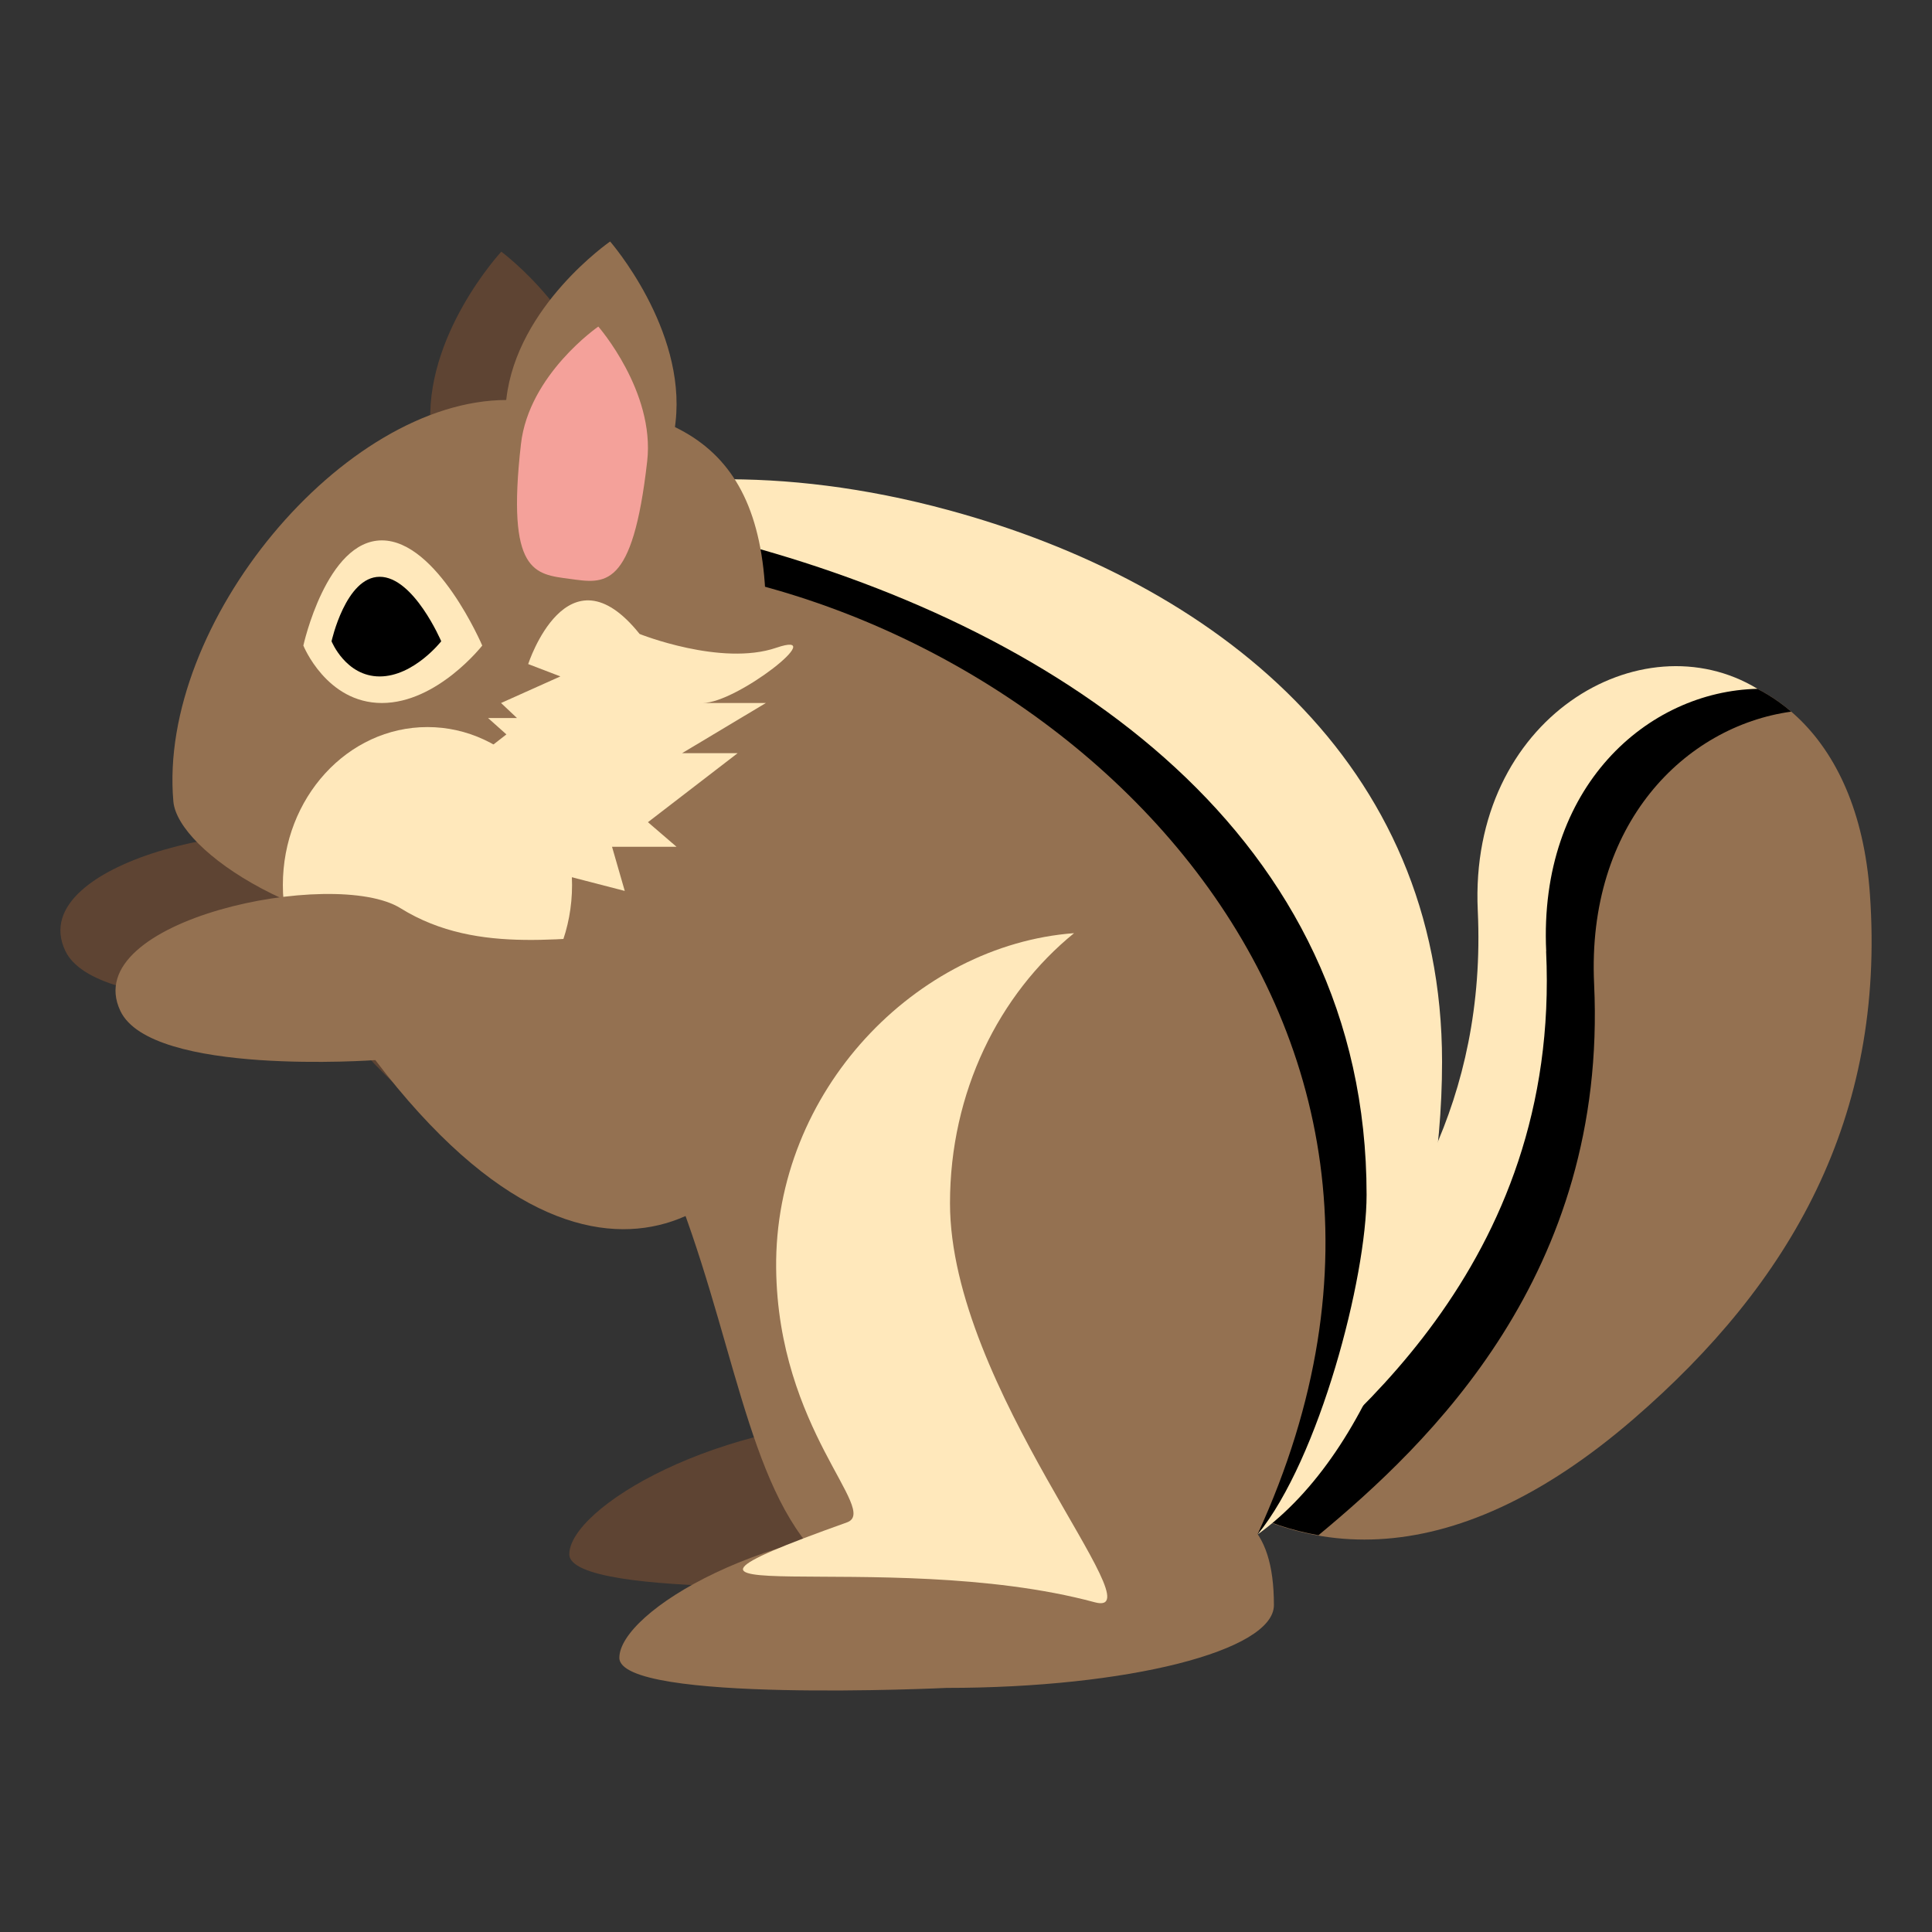
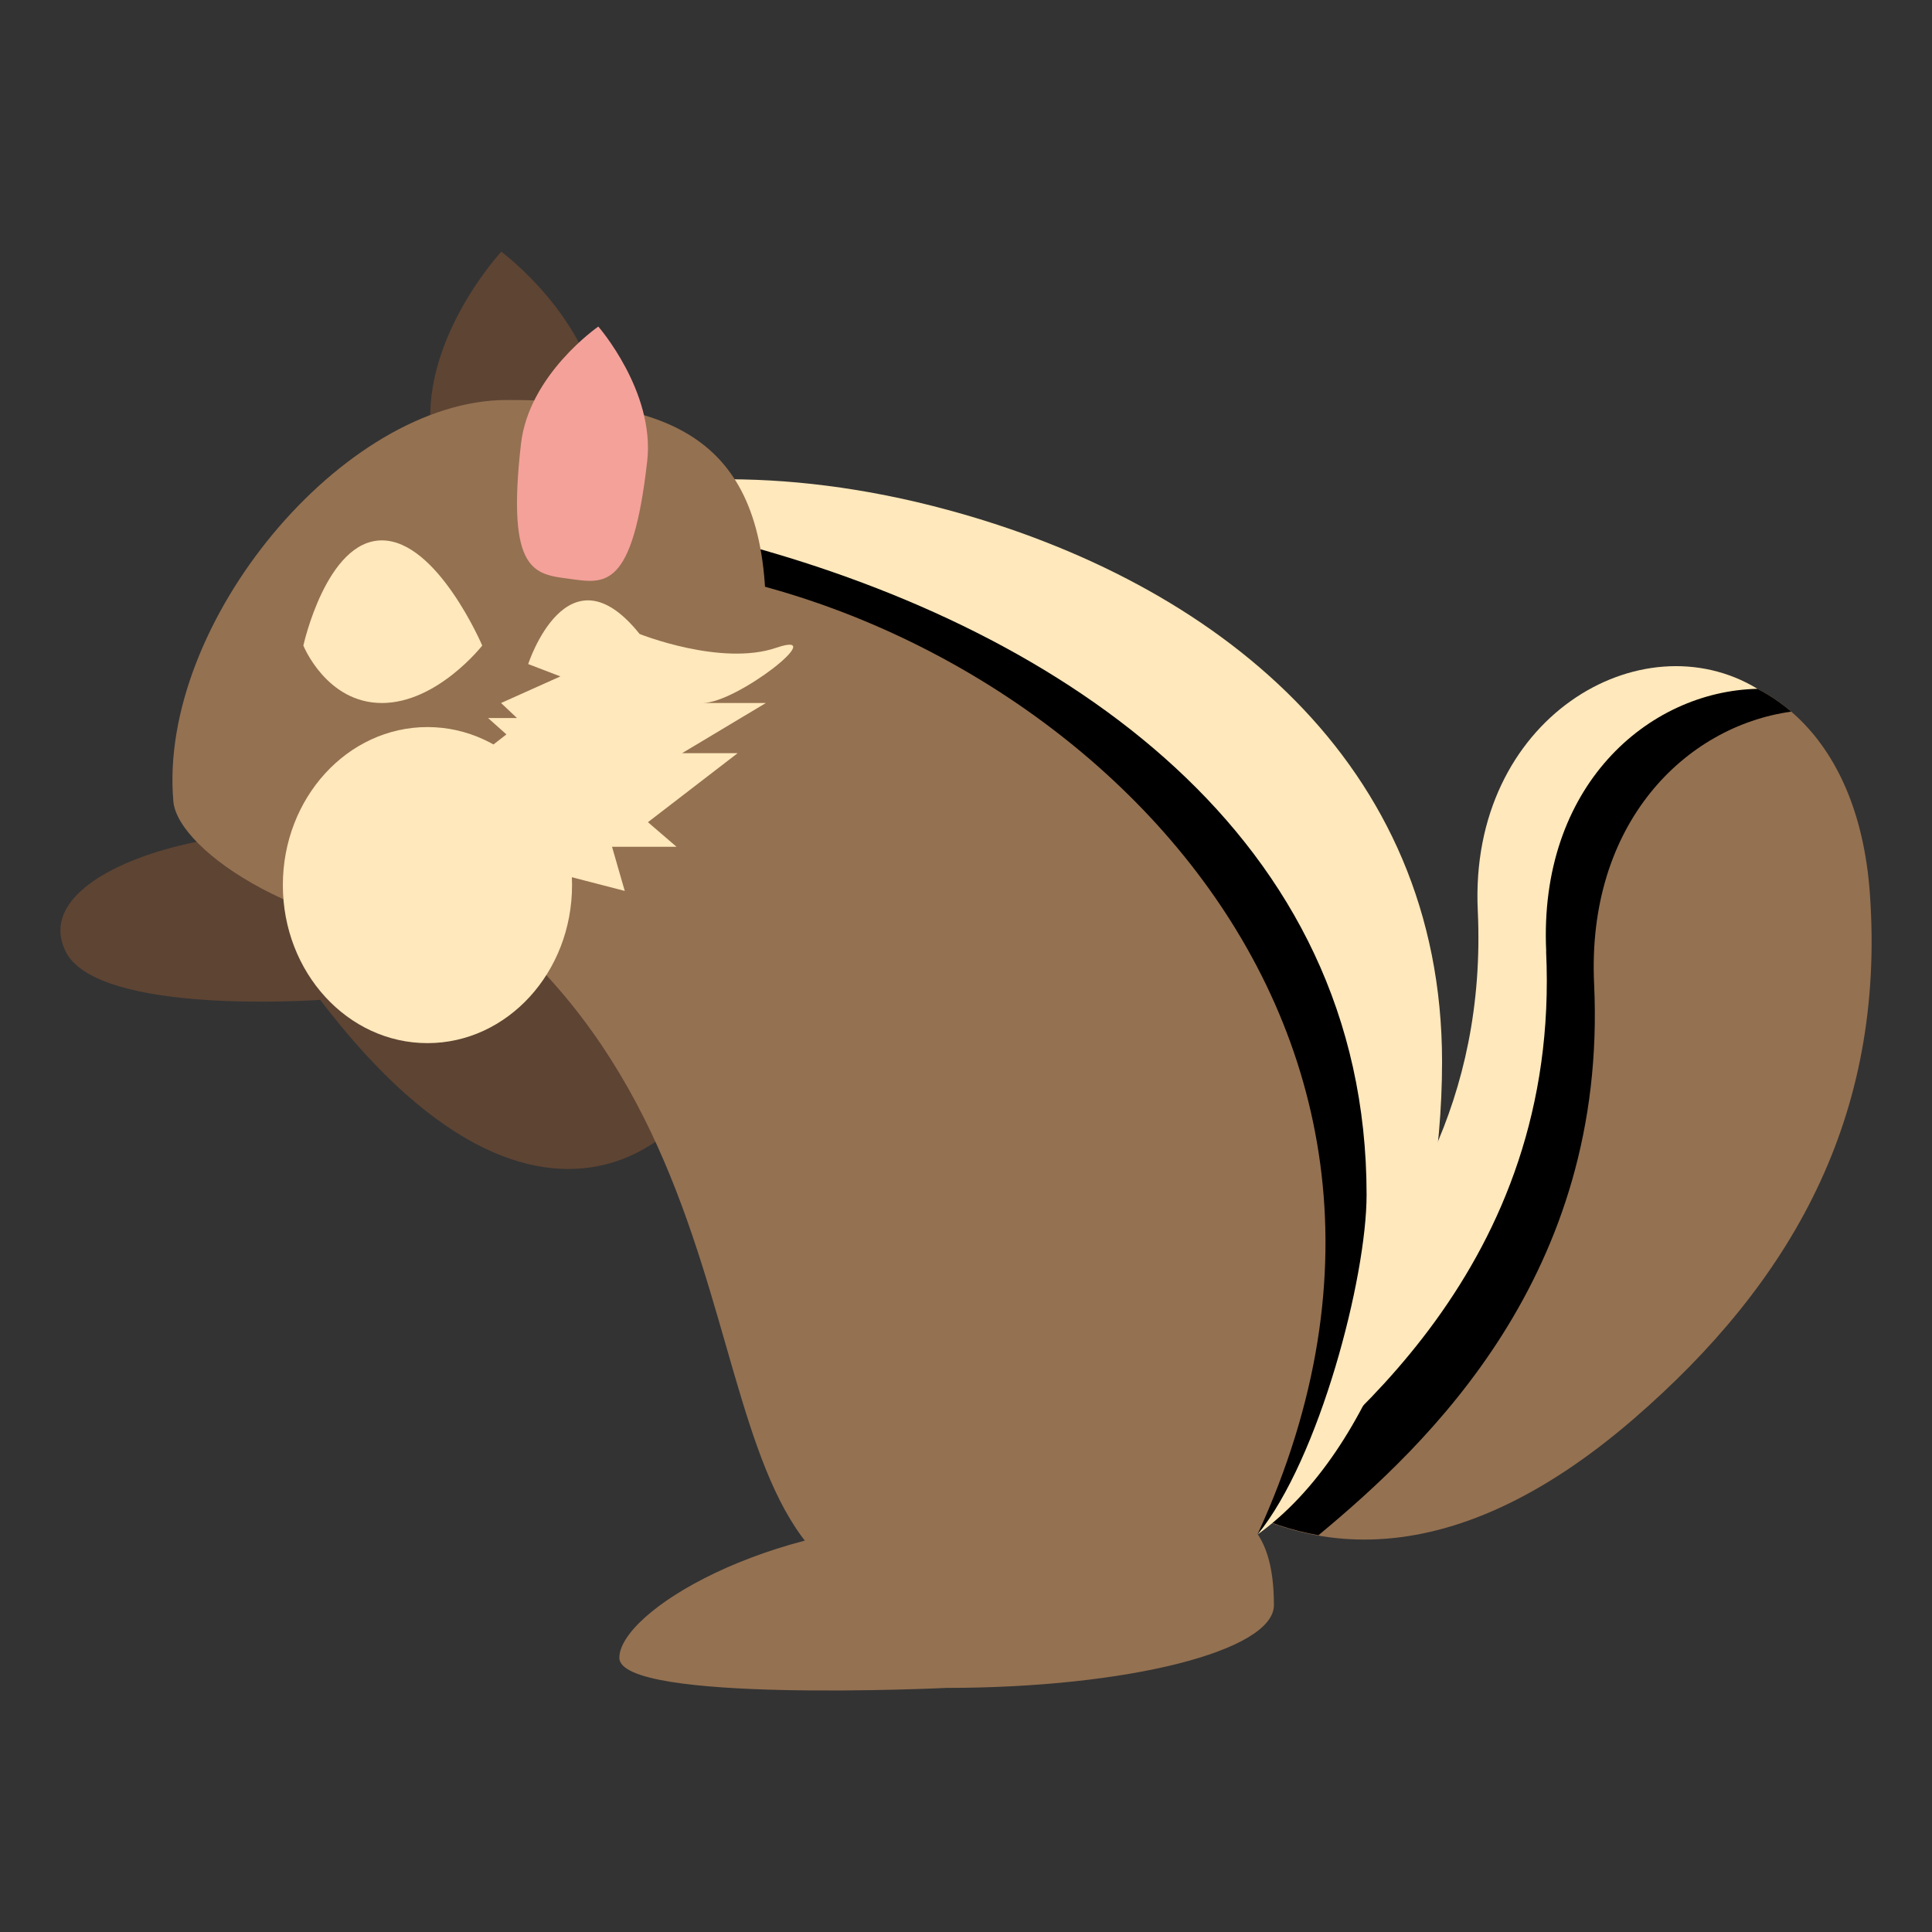
<svg xmlns="http://www.w3.org/2000/svg" viewBox="0 0 64 64" enable-background="new 0 0 64 64">
  <rect x="0" y="0" width="64" height="64" fill="#333333" stroke="none" />
  <path fill="#947151" d="m38.838 48.48c3.955 3.389 9.188 3.791 15.283-1.481 5.188-4.486 8.346-9.959 7.822-17.384-.766-10.876-13.277-9.01-12.83.518.592 12.616-11.424 17.362-10.275 18.347" />
  <path d="m52.807 32.594c-.249-5.307 3.01-8.531 6.528-9.02-3.86-3.317-10.551-.464-10.222 6.551.592 12.617-11.424 17.363-10.275 18.347 1.447 1.241 3.068 2.075 4.838 2.384 3.64-3.02 9.582-8.643 9.131-18.262" />
  <path fill="#ffe8bb" d="m51.22 31.514c-.256-5.458 3.363-8.616 7-8.696-3.85-2.338-9.565.97-9.267 7.345.591 12.617-11.26 17.326-10.111 18.309.741.635 1.527 1.166 2.355 1.573 3.1-2.541 10.512-8.07 10.02-18.531" />
  <g fill="#5e4433">
    <path d="m23.883 34.451c.065 2.299-5.401 9.02-13.276-1.329 0 0-7.418.54-8.445-1.626-1.432-3.02 7.08-4.776 9.283-3.404 5.225 3.248 12.172-2.993 12.438 6.359" />
-     <path d="m40.541 49.741c0 1.518-4.854 2.743-10.842 2.743 0 0-10.84.519-10.84-.997 0-1.513 4.854-4.489 10.84-4.489 5.989 0 10.842 1.231 10.842 2.743" />
  </g>
  <g fill="#947151">
    <path d="m47.5 35.09c0 9.929-7.365 17.978-16.453 17.978-9.09 0-4.316-14.86-15.732-23.25-7.54-5.542-2.134-17.563 15.732-12.703 8.818 2.398 16.453 8.05 16.453 17.978" />
    <path d="m42.2 53.17c0 1.518-4.854 2.744-10.843 2.744 0 0-10.84.52-10.84-.998 0-1.513 4.855-4.488 10.84-4.488 5.99 0 10.843-2.688 10.843 2.742" />
    <path d="m41.66 50.826c0 0 .148 2.281-5.396 2.281-5.548 0-10.04-4.966-10.04-11.1s4.495-11.1 10.04-11.1c14.357.001 9.133 14.395 5.396 19.915" />
  </g>
-   <path fill="#ffe8bb" d="m31.47 39.855c0-3.674 1.621-6.922 4.11-8.943-5.227.391-9.932 5.223-9.869 11.1.056 5.346 3.441 8.03 2.343 8.42-8.787 3.138 1.209.756 8.21 2.645 2.157.581-4.794-7.091-4.794-13.218" />
  <path d="m31.05 17.12c-7.83-2.13-13.266-1.017-16.268 1.371 1.862.217 4.12-.032 6.342.173 13.341 1.228 28.613 14.573 20.535 32.16 3.929-3.967 5.844-9.271 5.844-15.731 0-9.93-7.635-15.58-16.453-17.978" />
  <path fill="#ffe8bb" d="m24.67 18.05c10.57 2.875 20.6 9.626 20.6 21.53 0 2.744-1.564 8.74-3.609 11.25 3.865-2.77 6.109-9.438 6.109-15.66 0-9.929-7.523-15.871-16.341-18.27-5.612-1.526-10.37-1.167-13.508-.086 2.057.179 4.3.57 6.749 1.236" />
  <path fill="#5e4433" d="m19.895 13.671c.488 5.752-.783 5.747-2.336 5.904-1.551.156-2.802.417-3.289-5.334-.261-3.104 2.336-5.904 2.336-5.904s3.02 2.231 3.289 5.334" />
  <g fill="#947151">
    <path d="m25.371 20.377c0 5.923-4.393 10.724-9.814 10.724-5.421 0-9.67-2.923-9.814-4.551-.519-5.896 5.629-13.3 11.05-13.3s8.578 1.205 8.578 7.127" />
-     <path d="m22.379 13.979c-.65 5.733-1.892 5.429-3.438 5.221-1.547-.209-2.819-.249-2.168-5.98.352-3.092 3.438-5.22 3.438-5.22s2.518 2.885 2.168 5.979" />
  </g>
  <path fill="#f4a19a" d="m21.439 15.279c-.484 4.279-1.412 4.053-2.566 3.897-1.155-.156-2.103-.184-1.616-4.463.26-2.308 2.563-3.895 2.563-3.895s1.882 2.154 1.619 4.461" />
  <path fill="#ffe8bb" d="m15.975 21.385c0 0-1.488 1.903-3.325 1.903-1.836 0-2.601-1.903-2.601-1.903s.765-3.484 2.601-3.484c1.837 0 3.325 3.484 3.325 3.484" />
-   <path d="m14.616 21.243c0 0-.911 1.165-2.038 1.165-1.125 0-1.595-1.165-1.595-1.165s.47-2.136 1.595-2.136c1.127-.001 2.038 2.136 2.038 2.136" />
  <g fill="#ffe8bb">
    <ellipse cx="14.16" cy="29.32" rx="4.79" ry="5.235" />
    <path d="m15.975 24.951l.8-.623-.607-.542h.958l-.528-.498 1.965-.881-1.066-.409c0 0 1.294-3.99 3.691-.997 0 0 2.702 1.081 4.527.457 1.826-.623-1.295 1.83-2.436 1.83-1.142-.001 2.091 0 2.091 0l-2.775 1.662h1.84l-2.971 2.286.946.814h-2.136l.422 1.463-2.211-.572-2.51-3.99" />
  </g>
-   <path fill="#947151" d="m25.71 36.446c.064 2.298-5.402 9.02-13.277-1.329 0 0-7.417.539-8.445-1.627-1.433-3.02 7.08-4.775 9.282-3.403 5.226 3.247 12.173-2.993 12.44 6.359" />
</svg>